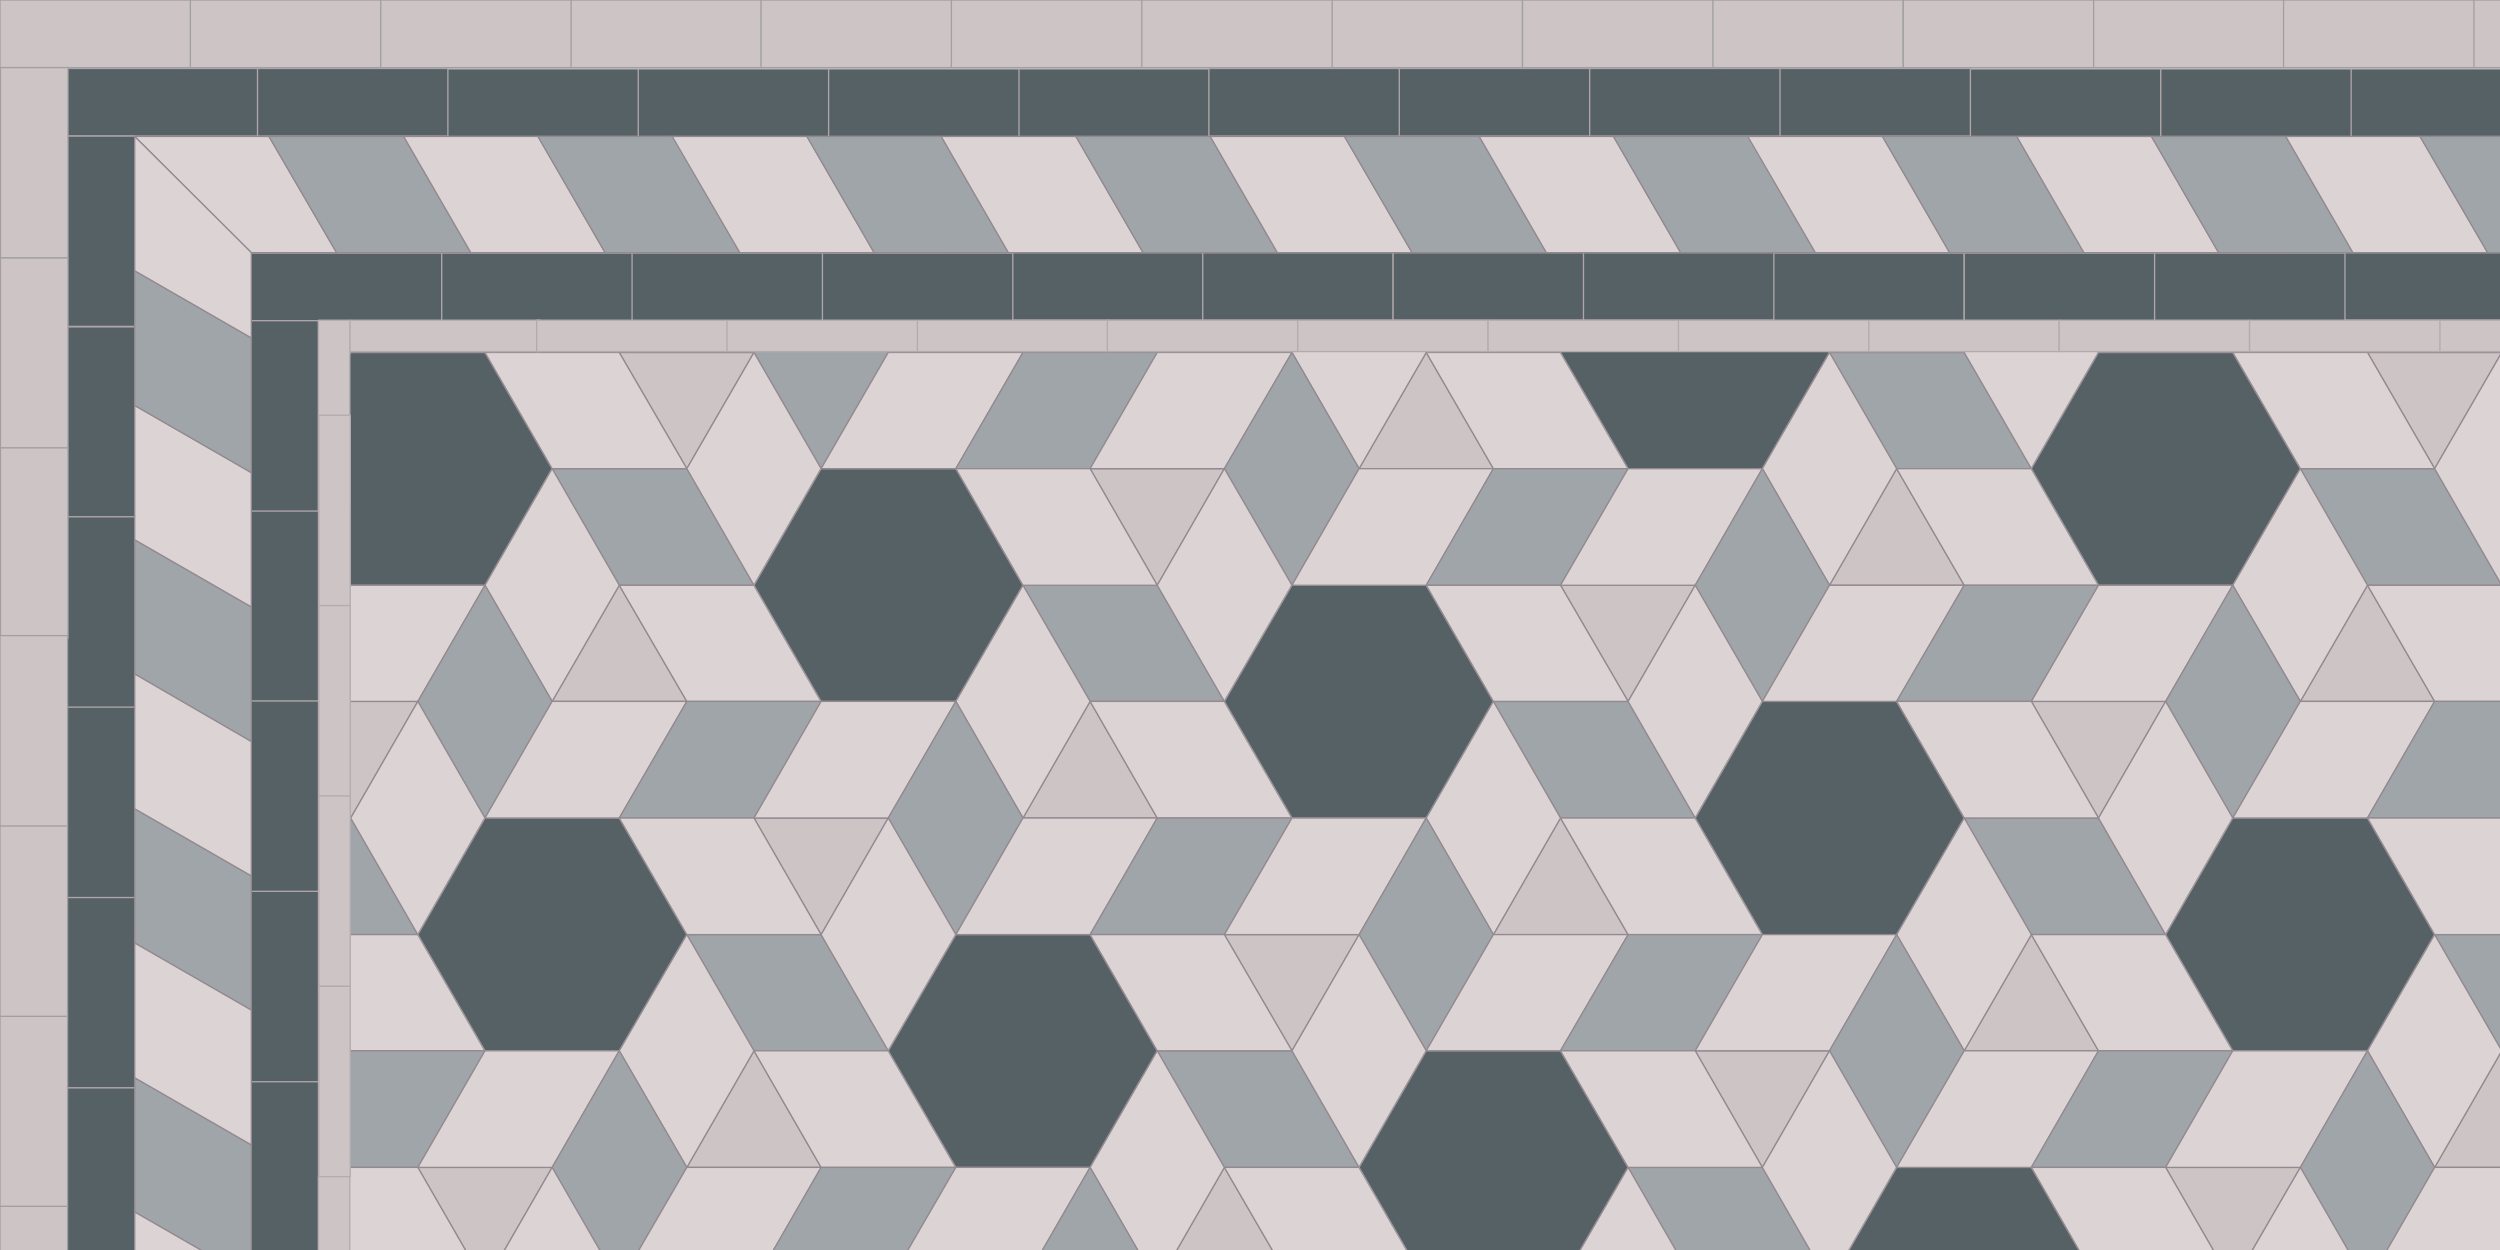
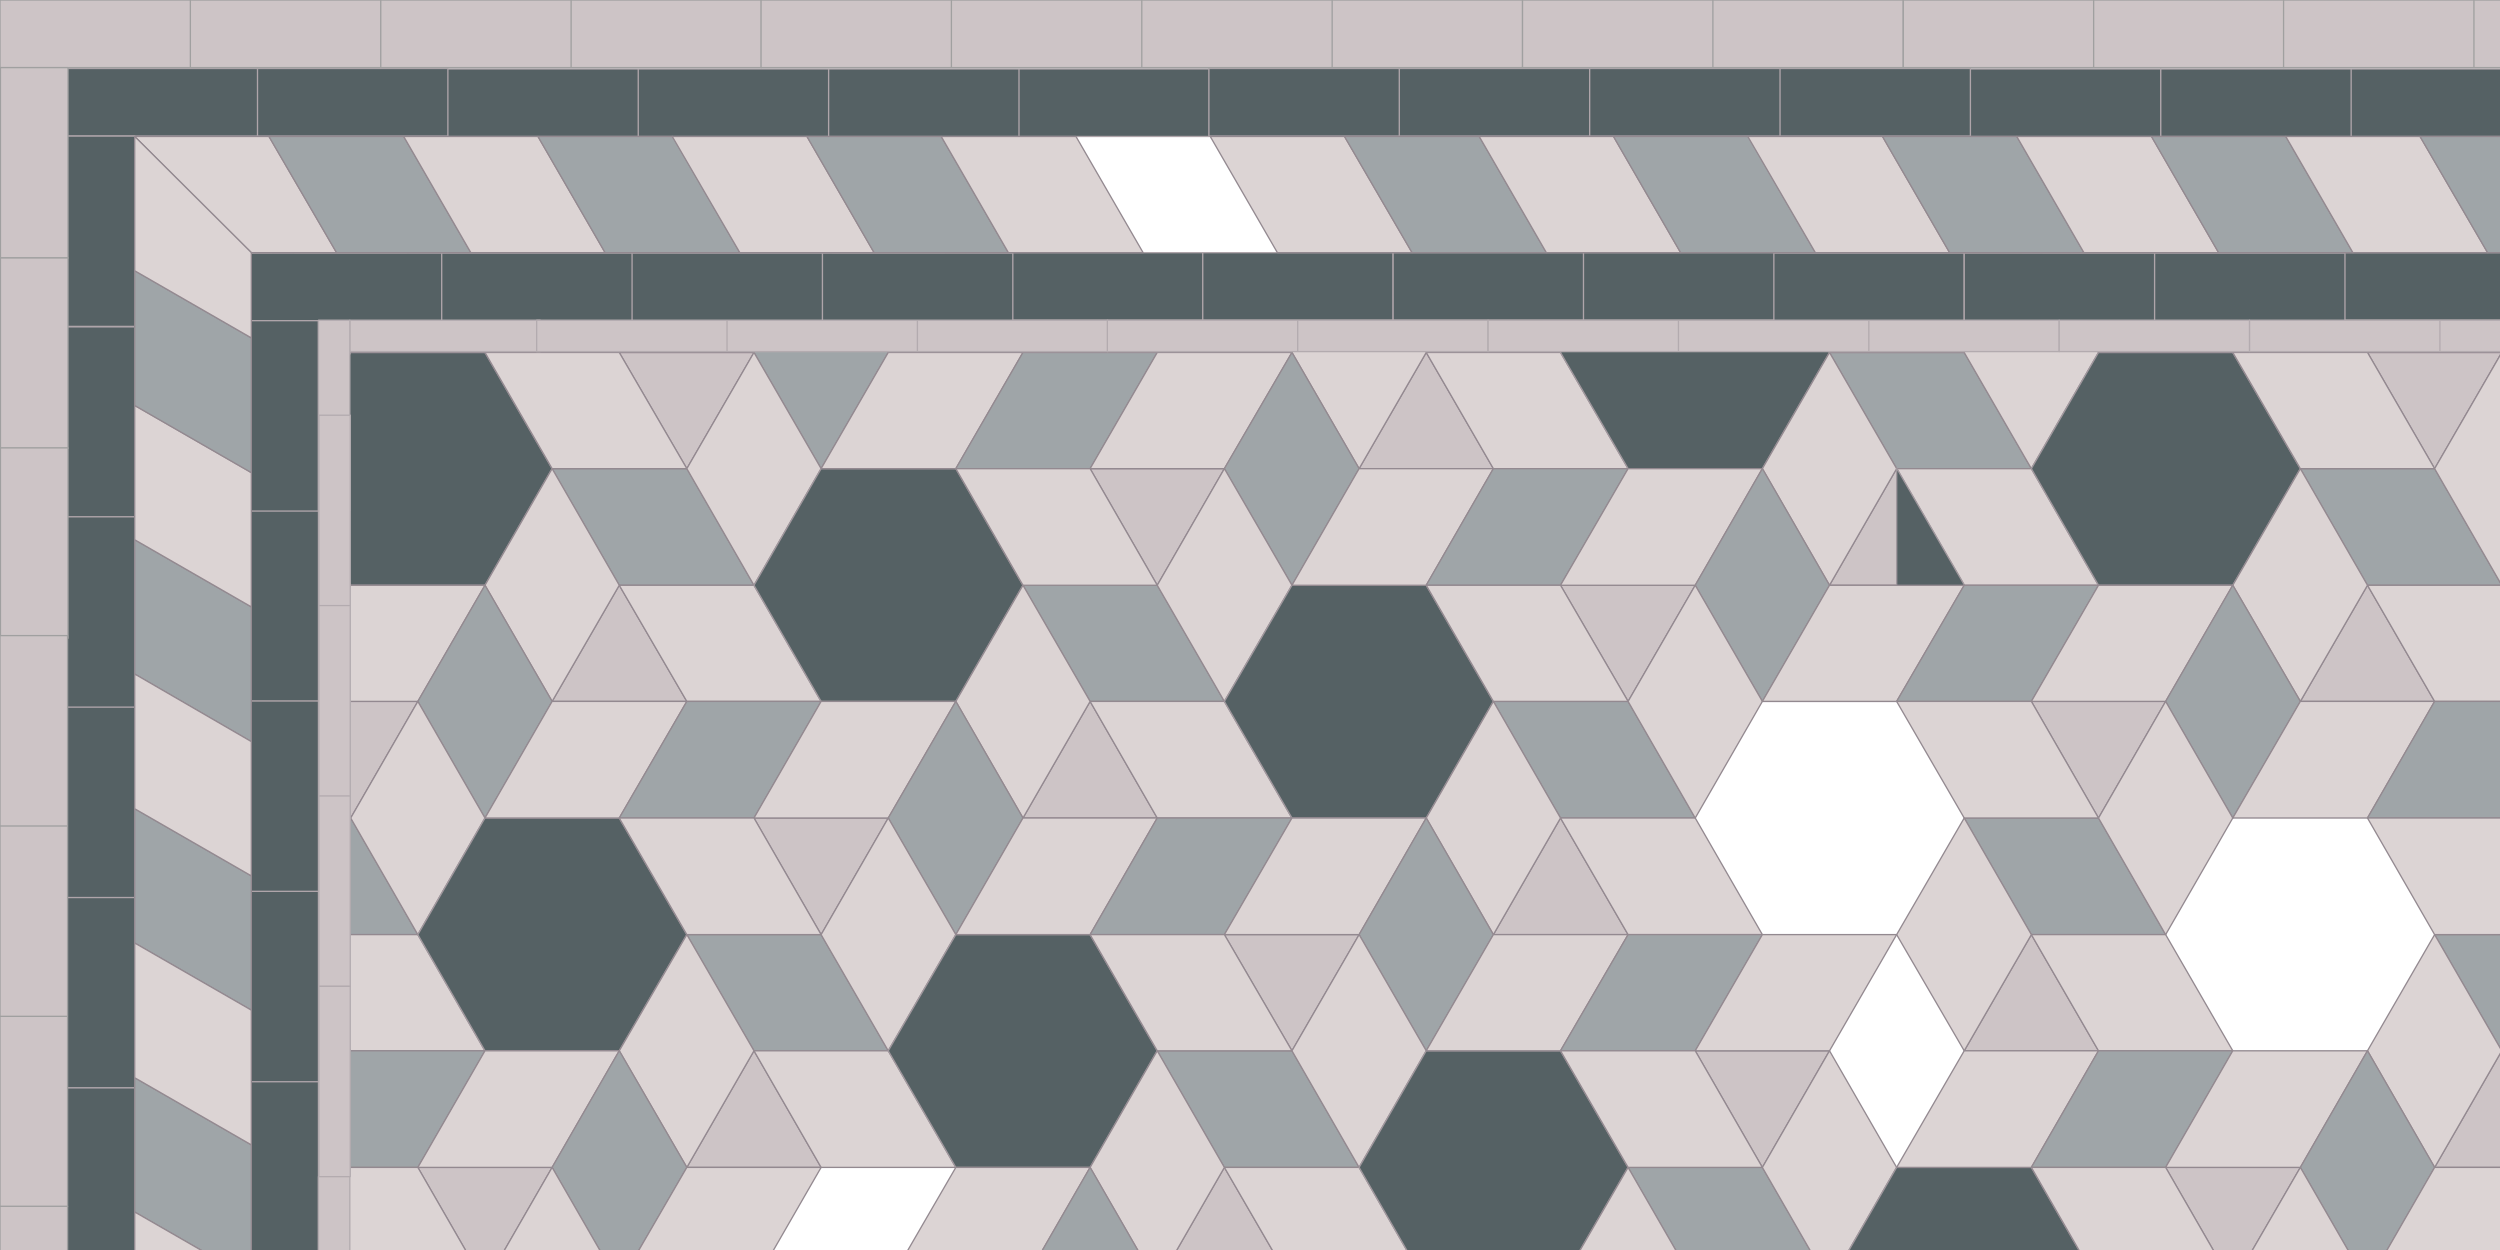
<svg xmlns="http://www.w3.org/2000/svg" viewBox="0 0 566 283">
  <defs>
    <style>.cls-1{fill:#dcd4d4}.cls-1,.cls-2,.cls-3,.cls-4,.cls-5,.cls-6,.cls-7{stroke-linejoin:round;stroke-width:.3px}.cls-1,.cls-6{stroke:#938990}.cls-2{stroke:#b3abaf}.cls-2,.cls-5,.cls-7{fill:#cdc4c6}.cls-3,.cls-4{stroke:#afa5aa;fill:#556164}.cls-4{stroke:#a1989e}.cls-5{stroke:#968792}.cls-6{fill:#9fa5a8}.cls-7{stroke:#a0a0a0}</style>
  </defs>
  <g id="Field">
    <path d="m201.1 79.8 15.3-26.4 15.2 26.4h-30.5z" class="cls-5" />
    <path d="M231.6 79.8H262l-15.2-26.4h-30.4l15.2 26.4z" class="cls-1" />
    <path d="m307.7 106.1 15.2-26.3 15.2 26.3h-30.4z" class="cls-5" />
    <path d="M322.9 79.8h30.4l-15.2-26.4h-30.4l15.2 26.4z" class="cls-6" />
    <path d="M338.1 106.1h30.5l-15.3-26.3h-30.4l15.2 26.3zM292.5 79.8l15.2 26.3 15.2-26.3-15.2-26.4-15.2 26.4z" class="cls-1" />
    <path d="M399 53.4h-30.4l-15.3 26.4 15.3 26.3H399l15.2-26.3L399 53.4z" class="cls-4" />
    <path d="m429.4 53.4 15.3 26.4 15.2-26.4h-30.5zM414.2 132.5l15.2-26.4 15.3 26.4h-30.5z" class="cls-5" />
    <path d="M429.4 106.1h30.5l-15.2-26.3h-30.5l15.2 26.3z" class="cls-6" />
    <path d="M444.7 132.5h30.4l-15.2-26.4h-30.5l15.3 26.4zM429.4 53.4H399l15.2 26.4h30.5l-15.3-26.4zM444.7 79.8l15.2 26.3 15.2-26.3-15.2-26.4-15.2 26.4zM399 106.1l15.2 26.4 15.2-26.4-15.2-26.3-15.2 26.3z" class="cls-1" />
    <path d="M505.5 79.8h-30.4l-15.2 26.3 15.2 26.4h30.4l15.3-26.4-15.3-26.3z" class="cls-4" />
    <path d="m536 79.8 15.2 26.3 15.2-26.3H536zM520.8 158.8l15.2-26.3 15.2 26.3h-30.4z" class="cls-5" />
    <path d="M505.5 79.8h-30.4l15.2-26.4h30.5l-15.3 26.4z" class="cls-1" />
    <path d="M536 79.8h-30.5l15.3-26.4h30.4L536 79.8zM536 132.5h30.4l-15.2-26.4h-30.4l15.2 26.4z" class="cls-6" />
    <path d="M551.2 158.8h30.4l-15.2-26.3H536l15.2 26.3zM566.4 79.8H536l15.2-26.4h30.4l-15.2 26.4zM536 79.8h-30.5l15.3 26.3h30.4L536 79.8z" class="cls-1" />
    <path d="m566.4 79.8 15.2 26.3 15.3-26.3-15.3-26.4-15.2 26.4z" class="cls-6" />
    <path d="m551.2 106.1 15.2 26.4 15.2-26.4-15.2-26.3-15.2 26.3zM505.5 132.5l15.3 26.3 15.2-26.3-15.2-26.4-15.3 26.4z" class="cls-1" />
    <path d="M612.1 106.1h-30.5l-15.2 26.4 15.2 26.3h30.5l15.2-26.3-15.2-26.4z" class="cls-4" />
    <path d="m48.9 79.8 15.2 26.3 15.3-26.3-15.3-26.4-15.2 26.4z" class="cls-1" />
    <path d="M109.8 79.8H79.4l-15.3 26.3 15.3 26.4h30.4l15.2-26.4-15.2-26.3z" class="cls-4" />
    <path d="m140.2 79.8 15.3 26.3 15.2-26.3h-30.5zM125 158.8l15.2-26.3 15.3 26.3H125z" class="cls-5" />
    <path d="M109.8 79.8H79.4l15.2-26.4H125l-15.2 26.4z" class="cls-1" />
    <path d="M140.2 79.8h-30.4L125 53.4h30.5l-15.3 26.4zM140.2 132.5h30.5l-15.2-26.4H125l15.2 26.4z" class="cls-6" />
    <path d="M155.5 158.8h30.4l-15.2-26.3h-30.5l15.3 26.3zM170.7 79.8h-30.5l15.3-26.4h30.4l-15.2 26.4zM140.2 79.8h-30.4l15.2 26.3h30.5l-15.3-26.3z" class="cls-1" />
    <path d="m170.7 79.8 15.2 26.3 15.2-26.3-15.2-26.4-15.2 26.4z" class="cls-6" />
    <path d="m155.5 106.1 15.2 26.4 15.2-26.4-15.2-26.3-15.2 26.3zM109.8 132.5l15.2 26.3 15.2-26.3-15.2-26.4-15.2 26.4z" class="cls-1" />
    <path d="M216.4 106.1h-30.5l-15.2 26.4 15.2 26.3h30.5l15.2-26.3-15.2-26.4z" class="cls-4" />
    <path d="m246.8 106.1 15.2 26.4 15.2-26.4h-30.4zM231.6 185.2l15.2-26.4 15.2 26.4h-30.4z" class="cls-5" />
    <path d="M216.4 106.1h-30.5l15.2-26.3h30.5l-15.2 26.3z" class="cls-1" />
    <path d="M246.8 106.1h-30.4l15.2-26.3H262l-15.2 26.3zM246.8 158.8h30.4L262 132.5h-30.4l15.2 26.3z" class="cls-6" />
    <path d="M262 185.2h30.5l-15.3-26.4h-30.4l15.2 26.4zM277.2 106.1h-30.4L262 79.8h30.5l-15.3 26.3zM246.8 106.1h-30.4l15.2 26.4H262l-15.2-26.4z" class="cls-1" />
    <path d="m277.2 106.1 15.3 26.4 15.2-26.4-15.2-26.3-15.3 26.3z" class="cls-6" />
    <path d="m262 132.5 15.2 26.3 15.3-26.3-15.3-26.4-15.2 26.4zM216.4 158.8l15.2 26.4 15.2-26.4-15.2-26.3-15.2 26.3z" class="cls-1" />
    <path d="M322.9 132.5h-30.4l-15.3 26.3 15.3 26.4h30.4l15.2-26.4-15.2-26.3z" class="cls-4" />
    <path d="m353.3 132.5 15.3 26.3 15.2-26.3h-30.5zM338.1 211.6l15.2-26.4 15.3 26.4h-30.5z" class="cls-5" />
    <path d="M322.9 132.5h-30.4l15.2-26.4h30.4l-15.2 26.4z" class="cls-1" />
    <path d="M353.3 132.5h-30.4l15.2-26.4h30.5l-15.3 26.4zM353.3 185.2h30.5l-15.2-26.4h-30.5l15.2 26.4z" class="cls-6" />
    <path d="M368.6 211.6H399l-15.2-26.4h-30.5l15.3 26.4zM383.8 132.5h-30.5l15.3-26.4H399l-15.2 26.4zM353.3 132.5h-30.4l15.2 26.3h30.5l-15.3-26.3z" class="cls-1" />
    <path d="m383.8 132.5 15.2 26.3 15.2-26.3-15.2-26.4-15.2 26.4z" class="cls-6" />
    <path d="m368.6 158.8 15.2 26.4 15.2-26.4-15.2-26.3-15.2 26.3zM322.9 185.2l15.2 26.4 15.2-26.4-15.2-26.4-15.2 26.4z" class="cls-1" />
-     <path d="M429.4 158.8H399l-15.2 26.4 15.2 26.4h30.4l15.3-26.4-15.3-26.4z" class="cls-4" />
+     <path d="M429.4 158.8H399h30.4l15.3-26.4-15.3-26.4z" class="cls-4" />
    <path d="m459.9 158.8 15.2 26.4 15.2-26.4h-30.4zM444.7 237.9l15.2-26.3 15.2 26.3h-30.4z" class="cls-5" />
    <path d="M429.4 158.8H399l15.2-26.3h30.5l-15.3 26.3z" class="cls-1" />
    <path d="M459.9 158.8h-30.5l15.3-26.3h30.4l-15.2 26.3zM459.9 211.6h30.4l-15.2-26.4h-30.4l15.2 26.4z" class="cls-6" />
    <path d="M475.1 237.9h30.4l-15.2-26.3h-30.4l15.2 26.3zM490.3 158.8h-30.4l15.2-26.3h30.4l-15.2 26.3zM459.9 158.8h-30.5l15.3 26.4h30.4l-15.2-26.4z" class="cls-1" />
    <path d="m490.3 158.8 15.2 26.4 15.3-26.4-15.3-26.3-15.2 26.3z" class="cls-6" />
    <path d="m475.1 185.2 15.2 26.4 15.2-26.4-15.2-26.4-15.2 26.4zM429.4 211.6l15.3 26.3 15.2-26.3-15.2-26.4-15.3 26.4z" class="cls-1" />
-     <path d="M536 185.2h-30.5l-15.2 26.4 15.2 26.3H536l15.2-26.3-15.2-26.4z" class="cls-4" />
    <path d="m566.4 185.2 15.2 26.4 15.3-26.4h-30.5zM551.2 264.3l15.2-26.4 15.2 26.4h-30.4z" class="cls-5" />
    <path d="M536 185.2h-30.5l15.3-26.4h30.4L536 185.2z" class="cls-1" />
    <path d="M566.4 185.2H536l15.2-26.4h30.4l-15.2 26.4zM566.4 237.9h30.5l-15.3-26.3h-30.4l15.2 26.3z" class="cls-6" />
    <path d="M581.6 264.3h30.5l-15.2-26.4h-30.5l15.2 26.4zM596.9 185.2h-30.5l15.2-26.4h30.5l-15.2 26.4zM566.4 185.2H536l15.2 26.4h30.4l-15.2-26.4z" class="cls-1" />
    <path d="m536 237.9 15.2 26.4 15.2-26.4-15.2-26.3-15.2 26.3z" class="cls-1" />
    <path d="m64.1 158.8 15.3 26.4 15.2-26.4H64.1zM48.9 237.9l15.2-26.3 15.3 26.3H48.9z" class="cls-5" />
    <path d="M64.1 211.6h30.5l-15.2-26.4H48.9l15.2 26.4z" class="cls-6" />
    <path d="M79.4 237.9h30.4l-15.2-26.3H64.1l15.3 26.3zM94.6 158.8H64.1l15.3-26.3h30.4l-15.2 26.3z" class="cls-1" />
    <path d="m94.6 158.8 15.2 26.4 15.2-26.4-15.2-26.3-15.2 26.3z" class="cls-6" />
    <path d="m79.4 185.2 15.2 26.4 15.2-26.4-15.2-26.4-15.2 26.4z" class="cls-1" />
    <path d="M140.2 185.2h-30.4l-15.2 26.4 15.2 26.3h30.4l15.3-26.3-15.3-26.4z" class="cls-4" />
    <path d="m170.7 185.2 15.2 26.4 15.2-26.4h-30.4zM155.5 264.3l15.2-26.4 15.2 26.4h-30.4z" class="cls-5" />
    <path d="M140.2 185.2h-30.4l15.2-26.4h30.5l-15.3 26.4z" class="cls-1" />
    <path d="M170.7 185.2h-30.5l15.3-26.4h30.4l-15.2 26.4zM170.7 237.9h30.4l-15.2-26.3h-30.4l15.2 26.3z" class="cls-6" />
    <path d="M185.9 264.3h30.5l-15.3-26.4h-30.4l15.2 26.4zM201.1 185.2h-30.4l15.2-26.4h30.5l-15.3 26.4zM170.7 185.2h-30.5l15.3 26.4h30.4l-15.2-26.4z" class="cls-1" />
    <path d="m201.1 185.2 15.3 26.4 15.2-26.4-15.2-26.4-15.3 26.4z" class="cls-6" />
    <path d="m185.9 211.6 15.2 26.3 15.3-26.3-15.3-26.4-15.2 26.4zM140.2 237.9l15.3 26.4 15.2-26.4-15.2-26.3-15.3 26.3z" class="cls-1" />
    <path d="M246.8 211.6h-30.4l-15.3 26.3 15.3 26.4h30.4l15.2-26.4-15.2-26.3z" class="cls-4" />
    <path d="m277.2 211.6 15.3 26.3 15.2-26.3h-30.5zM262 290.7l15.2-26.4 15.3 26.4H262z" class="cls-5" />
    <path d="M246.8 211.6h-30.4l15.2-26.4H262l-15.2 26.4z" class="cls-1" />
    <path d="M277.2 211.6h-30.4l15.2-26.4h30.5l-15.3 26.4zM277.2 264.3h30.5l-15.2-26.4H262l15.2 26.4z" class="cls-6" />
    <path d="M292.5 290.7h30.4l-15.2-26.4h-30.5l15.3 26.4zM307.7 211.6h-30.5l15.3-26.4h30.4l-15.2 26.4zM277.2 211.6h-30.4l15.2 26.3h30.5l-15.3-26.3z" class="cls-1" />
    <path d="m307.7 211.6 15.2 26.3 15.2-26.3-15.2-26.4-15.2 26.4z" class="cls-6" />
    <path d="m292.5 237.9 15.2 26.4 15.2-26.4-15.2-26.3-15.2 26.3zM246.8 264.3l15.2 26.4 15.2-26.4-15.2-26.4-15.2 26.4z" class="cls-1" />
    <path d="M353.3 237.9h-30.4l-15.2 26.4 15.2 26.4h30.4l15.3-26.4-15.3-26.4z" class="cls-4" />
    <path d="m383.8 237.9 15.2 26.4 15.2-26.4h-30.4z" class="cls-5" />
    <path d="M353.3 237.9h-30.4l15.2-26.3h30.5l-15.3 26.3z" class="cls-1" />
    <path d="M383.8 237.9h-30.5l15.3-26.3H399l-15.2 26.3zM383.8 290.7h30.4L399 264.3h-30.4l15.2 26.4z" class="cls-6" />
    <path d="M414.2 237.9h-30.4l15.2-26.3h30.4l-15.2 26.3zM383.8 237.9h-30.5l15.3 26.4H399l-15.2-26.4z" class="cls-1" />
-     <path d="m414.2 237.9 15.2 26.4 15.3-26.4-15.3-26.3-15.2 26.3z" class="cls-6" />
    <path d="m399 264.3 15.2 26.4 15.2-26.4-15.2-26.4-15.2 26.4zM353.3 290.7l15.3 26.3 15.2-26.3-15.2-26.4-15.3 26.4z" class="cls-1" />
    <path d="M459.9 264.3h-30.5l-15.2 26.4 15.2 26.3h30.5l15.2-26.3-15.2-26.4z" class="cls-4" />
    <path d="m490.3 264.3 15.2 26.4 15.3-26.4h-30.5z" class="cls-5" />
    <path d="M459.9 264.3h-30.5l15.3-26.4h30.4l-15.2 26.4z" class="cls-1" />
    <path d="M490.3 264.3h-30.4l15.2-26.4h30.4l-15.2 26.4z" class="cls-6" />
    <path d="M520.8 264.3h-30.5l15.2-26.4H536l-15.2 26.4zM490.3 264.3h-30.4l15.2 26.4h30.4l-15.2-26.4z" class="cls-1" />
    <path d="m520.8 264.3 15.2 26.4 15.2-26.4-15.2-26.4-15.2 26.4z" class="cls-6" />
    <path d="m505.5 290.7 15.3 26.3 15.2-26.3-15.2-26.4-15.3 26.4zM566.4 290.7H536l15.2-26.4h30.4l-15.2 26.4z" class="cls-1" />
    <path d="M596.9 290.7h-30.5l15.2-26.4h30.5l-15.2 26.4z" class="cls-6" />
    <path d="m94.6 264.3 15.2 26.4 15.2-26.4H94.6z" class="cls-5" />
    <path d="M94.6 264.3H64.1l15.3-26.4h30.4l-15.2 26.4z" class="cls-6" />
    <path d="M125 264.3H94.6l15.2-26.4h30.4L125 264.3zM94.6 264.3H64.1l15.3 26.4h30.4l-15.2-26.4z" class="cls-1" />
    <path d="m125 264.3 15.2 26.4 15.3-26.4-15.3-26.4-15.2 26.4z" class="cls-6" />
    <path d="M109.8 290.7 125 317l15.2-26.3-15.2-26.4-15.2 26.4zM170.7 290.7h-30.5l15.3-26.4h30.4l-15.2 26.4z" class="cls-1" />
-     <path d="M201.1 290.7h-30.4l15.2-26.4h30.5l-15.3 26.4z" class="cls-6" />
    <path d="M231.6 290.7h-30.5l15.3-26.4h30.4l-15.2 26.4z" class="cls-1" />
    <path d="m231.6 290.7 15.2 26.3 15.2-26.3-15.2-26.4-15.2 26.4z" class="cls-6" />
  </g>
  <g id="Inner_border">
    <path d="M15.2 30.8V15.5h43.1v15.3zM58.3 30.8V15.5h43.1v15.3zM101.4 30.9V15.6h43.1v15.3zM144.5 30.9V15.6h43.1v15.3zM187.6 30.9V15.6h43.1v15.3zM230.7 30.9V15.6h43.1v15.3z" class="cls-3" />
    <path d="M273.7 30.8V15.5h43.1v15.3zM316.8 30.8V15.5h43.1v15.3z" class="cls-3" />
    <path d="M359.9 30.8V15.5H403v15.3zM403 30.8V15.5h43.1v15.3zM446.1 30.9V15.6h43.1v15.3z" class="cls-3" />
    <path d="M489.2 30.9V15.6h43.1v15.3zM532.3 30.9V15.6h43.1v15.3zM30.5 73.9H15.2V30.8h15.3zM30.5 117.1H15.2V74h15.3z" class="cls-3" />
    <path d="M30.5 160.1H15.2V117h15.3zM30.5 203.2H15.2v-43.1h15.3zM30.5 246.3H15.2v-43.1h15.3z" class="cls-3" />
    <path d="M30.5 289.4H15.2v-43.1h15.3zM56.9 72.6V57.3H100v15.3zM100 72.6V57.3h43.1v15.3zM143.1 72.6V57.3h43.1v15.3zM186.2 72.6V57.3h43.1v15.3zM229.3 72.5V57.2h43.1v15.3z" class="cls-3" />
    <path d="M272.3 72.5V57.2h43.1v15.3z" class="cls-3" />
    <path d="M315.4 72.5V57.2h43.1v15.3zM358.5 72.5V57.2h43.1v15.3zM401.6 72.6V57.3h43.1v15.3z" class="cls-3" />
    <path d="M444.7 72.6V57.3h43.1v15.3zM487.8 72.6V57.3h43.1v15.3zM530.9 72.5V57.2H574v15.3zM72.1 115.7H56.8V72.6h15.3zM72.1 158.8H56.8v-43.1h15.3z" class="cls-3" />
    <path d="M72.1 201.8H56.8v-43.1h15.3zM72.1 244.9H56.8v-43.1h15.3zM72.1 288H56.8v-43.1h15.3z" class="cls-3" />
    <path d="M79.2 72.5h43.1v7.1H79.2z" class="cls-2" />
    <path d="M121.5 72.5h43.1v7.1h-43.1zM164.6 72.5h43.1v7.1h-43.1zM207.7 72.5h43.1v7.1h-43.1z" class="cls-2" />
    <path d="M250.7 72.5h43.1v7.1h-43.1zM293.8 72.5h43.1v7.1h-43.1z" class="cls-2" />
    <path d="M336.9 72.5H380v7.1h-43.1zM380 72.5h43.1v7.1H380zM423.1 72.5h43.1v7.1h-43.1z" class="cls-2" />
    <path d="M466.2 72.5h43.1v7.1h-43.1z" class="cls-2" />
    <path d="M509.3 72.5h43.1v7.1h-43.1zM552.4 72.5h43.1v7.1h-43.1zM72.1 115.6V72.5h7.1v43.1z" class="cls-2" />
    <path d="M72.2 137.1V94h7.1v43.1zM72.2 180.2v-43.1h7.1v43.1zM72.2 223.3v-43.1h7.1v43.1z" class="cls-2" />
    <path d="M72.2 266.4v-43.1h7.1v43.1zM72.1 309.5v-43.1h7.1v43.1z" class="cls-2" />
  </g>
  <g id="Border_decorative">
    <path d="m60.9 30.9 15.3 26.3H56.9L30.5 30.9h30.4z" class="cls-1" />
    <path d="m91.4 30.9 15.2 26.3H76.2L60.9 30.9h30.5z" class="cls-6" />
    <path d="M121.8 30.9 137 57.2h-30.4L91.4 30.9h30.4z" class="cls-1" />
    <path d="m152.3 30.9 15.2 26.3H137l-15.2-26.3h30.5z" class="cls-6" />
    <path d="m182.7 30.9 15.2 26.3h-30.4l-15.3-26.3h30.5z" class="cls-1" />
    <path d="m213.1 30.9 15.2 26.3h-30.4l-15.2-26.3h30.4z" class="cls-6" />
    <path d="m243.6 30.9 15.2 26.3h-30.5l-15.2-26.3h30.5z" class="cls-1" />
-     <path d="m274 30.9 15.2 26.3h-30.4l-15.2-26.3H274z" class="cls-6" />
    <path d="m304.4 30.9 15.3 26.3h-30.5L274 30.9h30.4z" class="cls-1" />
    <path d="m334.9 30.9 15.2 26.3h-30.4l-15.3-26.3h30.5z" class="cls-6" />
    <path d="m365.3 30.9 15.2 26.3h-30.4l-15.2-26.3h30.4z" class="cls-1" />
    <path d="M395.8 30.9 411 57.2h-30.5l-15.2-26.3h30.5z" class="cls-6" />
    <path d="m426.2 30.9 15.2 26.3H411l-15.3-26.3h30.5z" class="cls-1" />
    <path d="m456.6 30.9 15.2 26.3h-30.4l-15.2-26.3h30.4z" class="cls-6" />
    <path d="m487.1 30.9 15.2 26.3h-30.5l-15.2-26.3h30.5z" class="cls-1" />
    <path d="m517.5 30.9 15.2 26.3h-30.4l-15.2-26.3h30.4z" class="cls-6" />
    <path d="m547.9 30.9 15.3 26.3h-30.5l-15.2-26.3h30.4z" class="cls-1" />
    <path d="m578.4 30.9 15.2 26.3h-30.4l-15.3-26.3h30.5zM56.9 137.4l-26.4-15.2v30.4l26.4 15.3v-30.5z" class="cls-6" />
    <path d="M56.9 107 30.5 91.8v30.4l26.4 15.2V107z" class="cls-1" />
    <path d="m56.9 198.3-26.4-15.2v30.4l26.4 15.2v-30.4z" class="cls-6" />
    <path d="m56.9 167.9-26.4-15.3v30.5l26.4 15.2v-30.4z" class="cls-1" />
    <path d="M56.9 259.2 30.5 244v30.4l26.4 15.2v-30.4z" class="cls-6" />
    <path d="m56.9 228.7-26.4-15.2V244l26.4 15.2v-30.5zM56.9 289.6l-26.4-15.2v30.4l26.4 15.3v-30.5z" class="cls-1" />
    <path d="M56.9 76.5 30.5 61.3v30.5L56.9 107V76.5z" class="cls-6" />
    <path d="M56.9 57.2 30.5 30.9v30.4l26.4 15.2V57.2z" class="cls-1" />
  </g>
  <g id="Outer_Border_150_s">
    <path d="M0 0h43.1v15.3H0zM43.1 0h43.1v15.3H43.1zM86.2 0h43.1v15.3H86.2zM129.3 0h43.1v15.3h-43.1z" class="cls-7" />
    <path d="M172.3 0h43.1v15.3h-43.1zM215.4 0h43.1v15.3h-43.1zM258.5 0h43.1v15.3h-43.1zM301.6 0h43.1v15.3h-43.1z" class="cls-7" />
    <path d="M344.7 0h43.1v15.3h-43.1zM387.8 0h43.1v15.3h-43.1z" class="cls-7" />
    <path d="M430.9 0H474v15.3h-43.1zM474 0h43.1v15.3H474z" class="cls-7" />
    <path d="M517 0h43.1v15.3H517zM560.1 0h43.1v15.3h-43.1zM.1 58.4V15.3h15.3v43.1z" class="cls-7" />
    <path d="M.1 101.5V58.4h15.3v43.1z" class="cls-7" />
    <path d="M.1 144.5v-43.1h15.3v43.1z" class="cls-7" />
    <path d="M0 187v-43.1h15.3V187zM0 230.1V187h15.3v43.1zM0 273.2v-43.1h15.3v43.1z" class="cls-7" />
    <path d="M0 316.2v-43.1h15.3v43.1z" class="cls-7" />
  </g>
</svg>